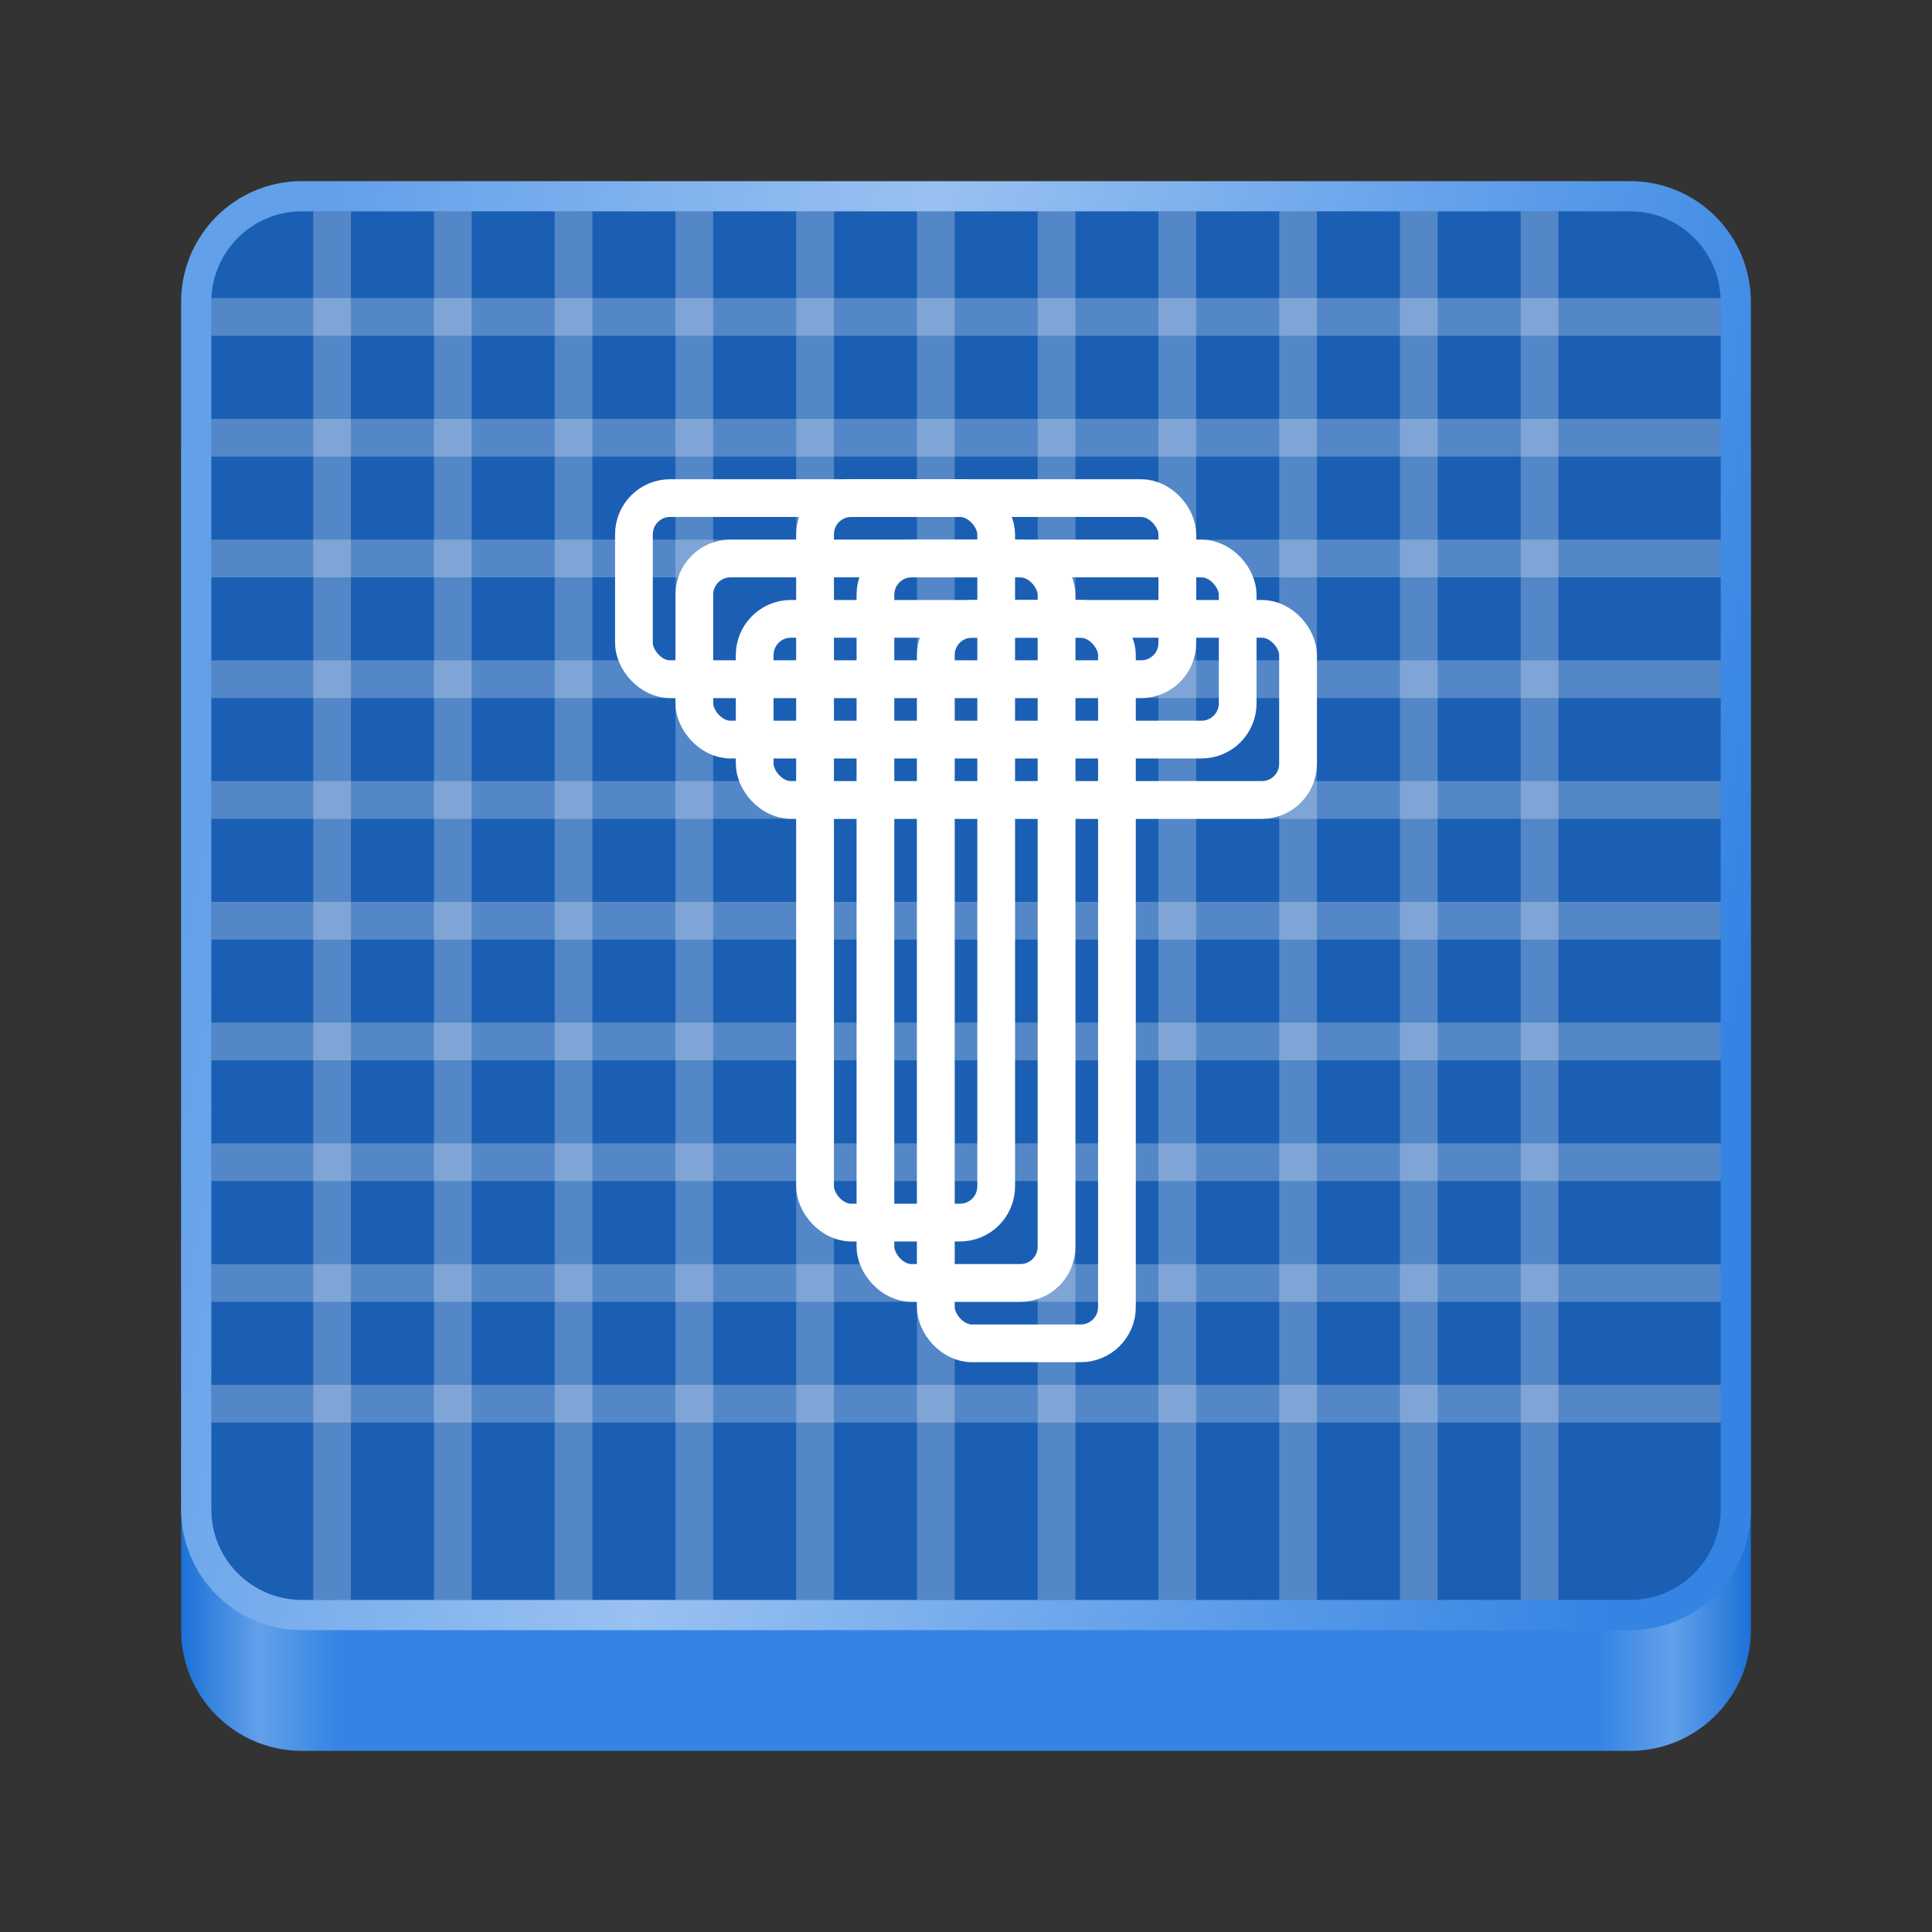
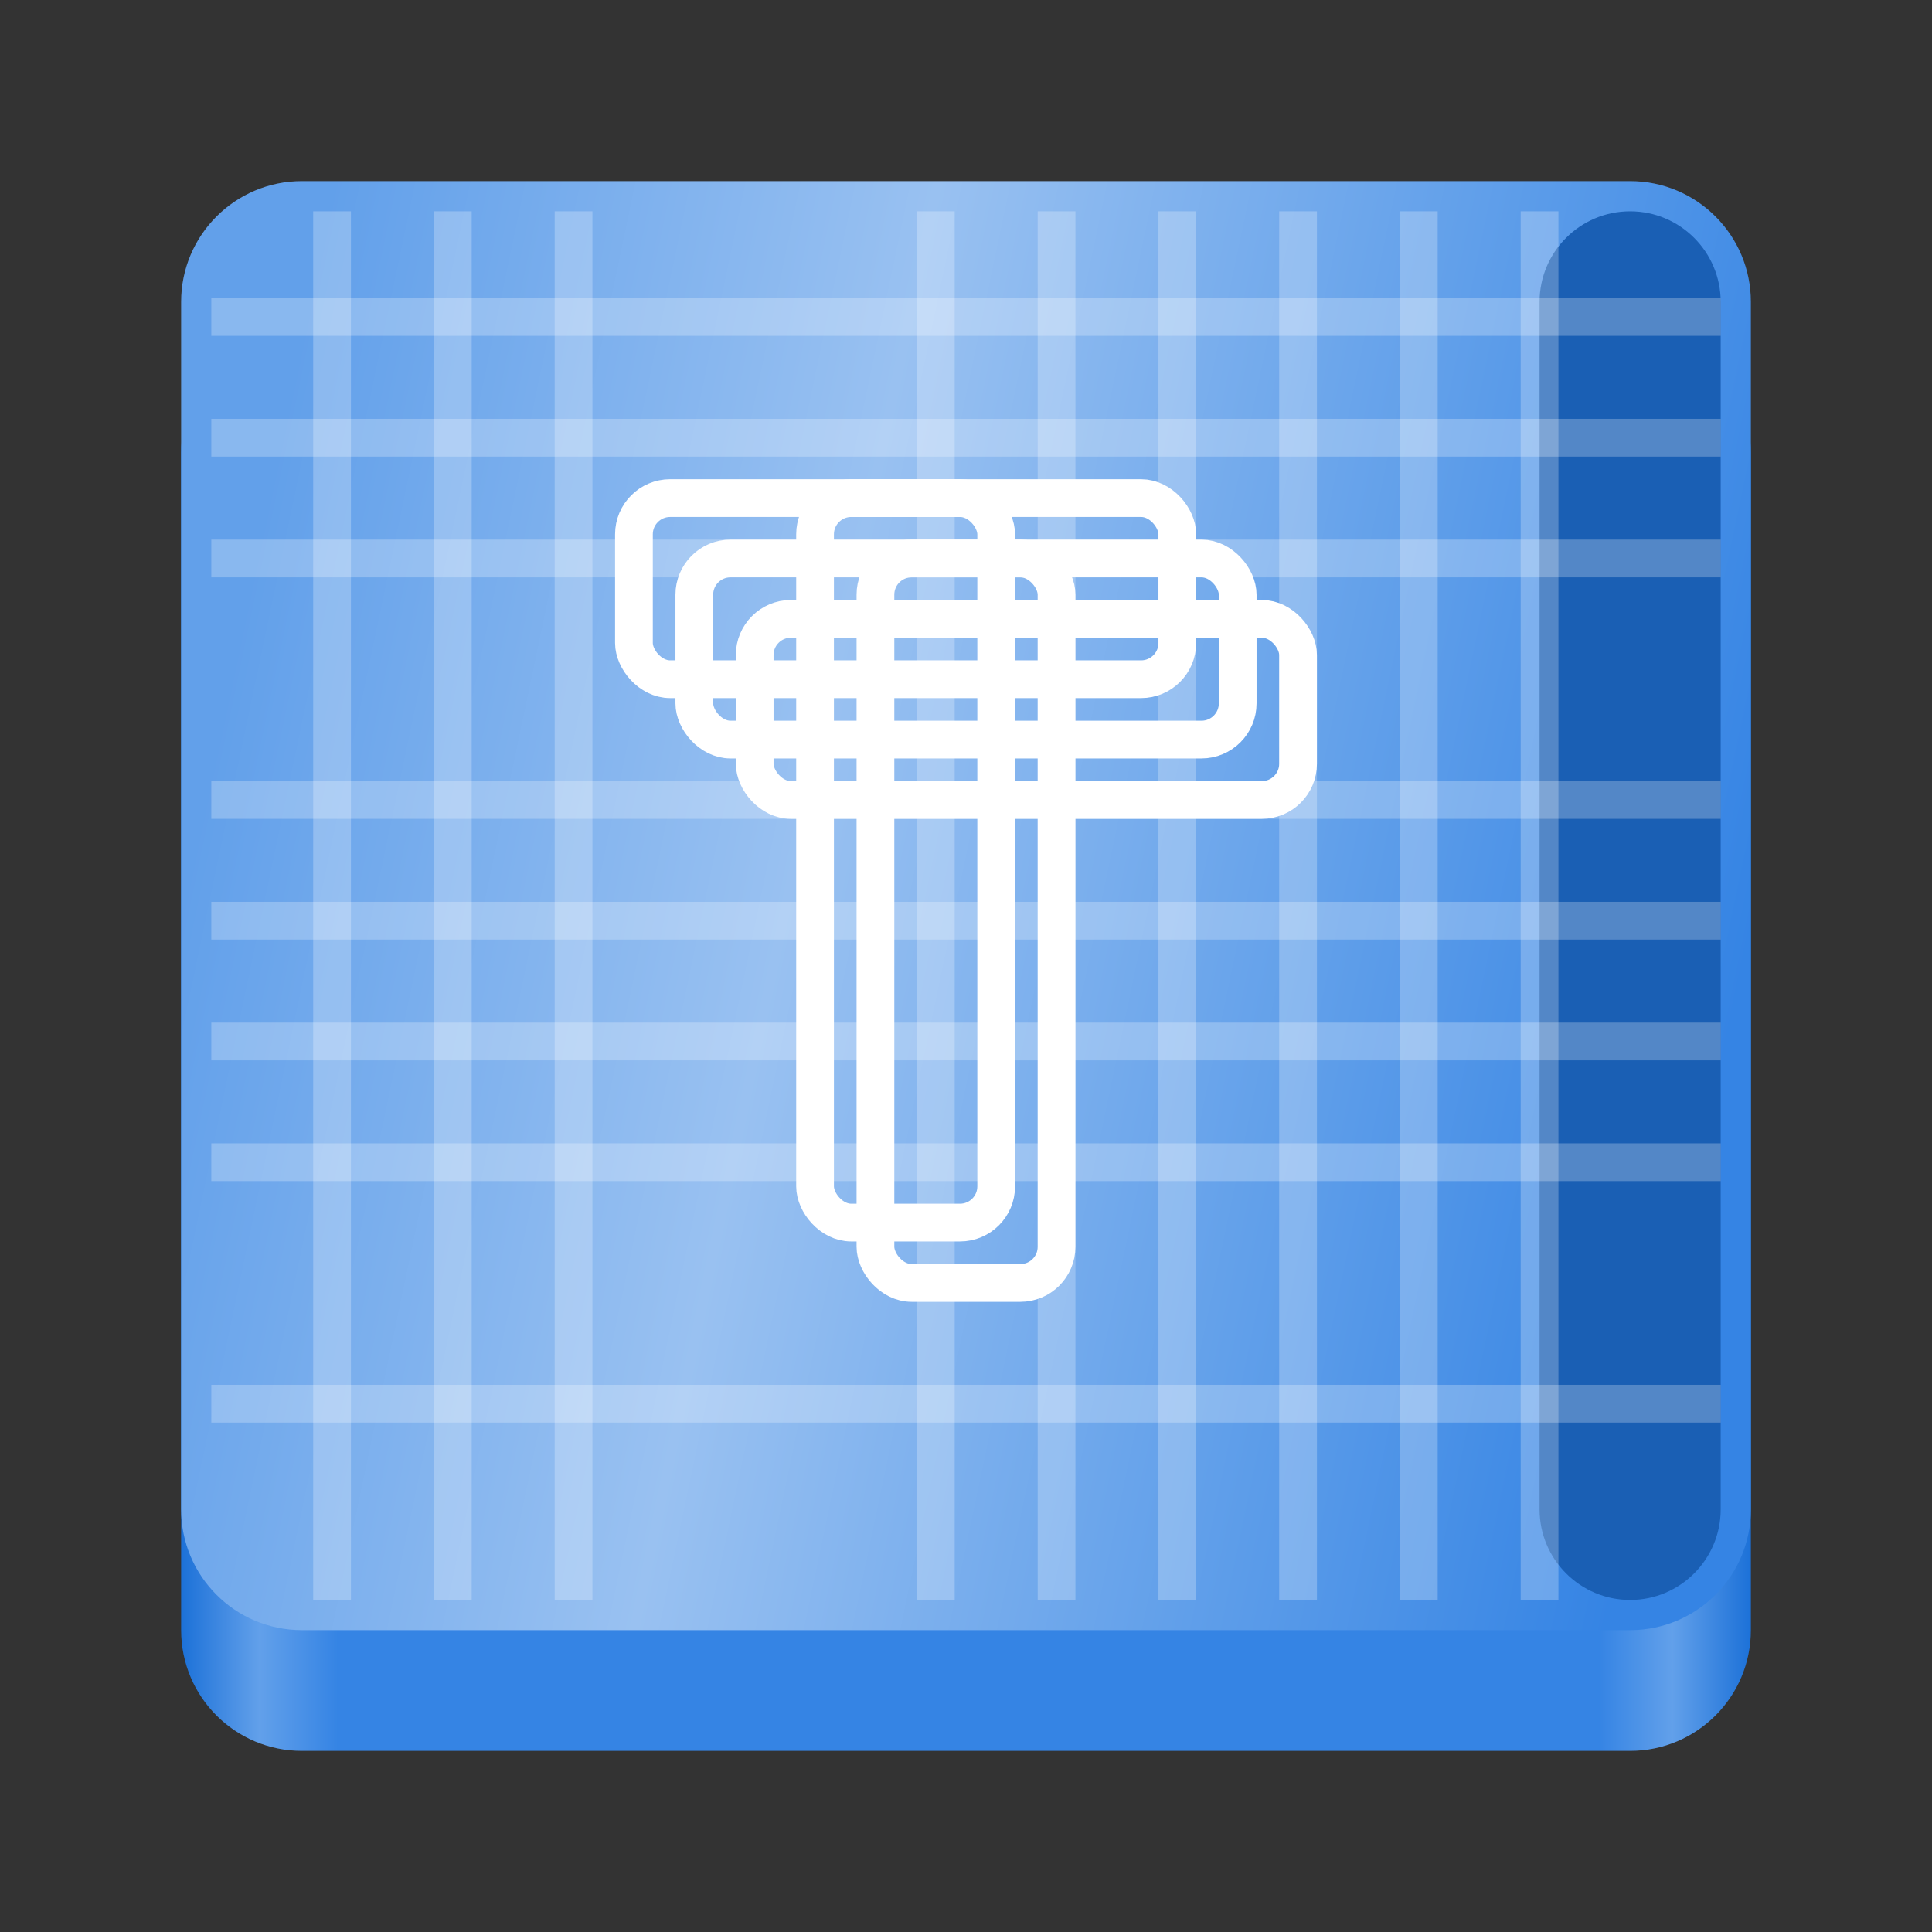
<svg xmlns="http://www.w3.org/2000/svg" xmlns:ns1="http://www.inkscape.org/namespaces/inkscape" xmlns:ns2="http://sodipodi.sourceforge.net/DTD/sodipodi-0.dtd" height="128px" viewBox="0 0 128 128" width="128px" version="1.1" id="svg14" ns1:version="1.3.2 (091e20ef0f, 2023-11-25)" ns2:docname="ttt-org-blueprint.svg">
  <rect x="0" y="0" width="128" height="128" fill="#333333" stroke="none" />
  <defs id="defs14" />
  <ns2:namedview id="namedview14" pagecolor="#ffffff" bordercolor="#000000" borderopacity="0.25" ns1:showpageshadow="2" ns1:pageopacity="0.0" ns1:pagecheckerboard="0" ns1:deskcolor="#d1d1d1" ns1:zoom="2.8284271" ns1:cx="-38.714096" ns1:cy="52.856232" ns1:window-width="1920" ns1:window-height="1011" ns1:window-x="0" ns1:window-y="0" ns1:window-maximized="1" ns1:current-layer="svg14" />
  <linearGradient id="a" gradientUnits="userSpaceOnUse" x1="12" x2="116" y1="64" y2="64">
    <stop offset="0" stop-color="#3d3846" id="stop1" style="stop-color:#1c71d8;stop-opacity:1;" />
    <stop offset="0.05" stop-color="#77767b" id="stop2" style="stop-color:#62a0ea;stop-opacity:1;" />
    <stop offset="0.1" stop-color="#5e5c64" id="stop3" style="stop-color:#3584e4;stop-opacity:1;" />
    <stop offset="0.903" stop-color="#504e56" id="stop4" style="stop-color:#3584e4;stop-opacity:1;" />
    <stop offset="0.95" stop-color="#77767b" id="stop5" style="stop-color:#62a0ea;stop-opacity:1;" />
    <stop offset="1" stop-color="#3d3846" id="stop6" style="stop-color:#1c71d8;stop-opacity:1;" />
  </linearGradient>
  <linearGradient id="b" gradientUnits="userSpaceOnUse" x1="12" x2="112.041" y1="60" y2="80.988">
    <stop offset="0" stop-color="#77767b" id="stop7" style="stop-color:#62a0ea;stop-opacity:1;" />
    <stop offset="0.384" stop-color="#9a9996" id="stop8" style="stop-color:#99c1f1;stop-opacity:1;" />
    <stop offset="0.721" stop-color="#77767b" id="stop9" style="stop-color:#62a0ea;stop-opacity:1;" />
    <stop offset="1" stop-color="#68666f" id="stop10" style="stop-color:#3584e4;stop-opacity:1;" />
  </linearGradient>
  <path d="m 20 22 h 88 c 4.418 0 8 3.582 8 8 v 78 c 0 4.418 -3.582 8 -8 8 h -88 c -4.418 0 -8 -3.582 -8 -8 v -78 c 0 -4.418 3.582 -8 8 -8 z m 0 0" fill="url(#a)" id="path10" />
  <path d="m 20 12 h 88 c 4.418 0 8 3.582 8 8 v 80 c 0 4.418 -3.582 8 -8 8 h -88 c -4.418 0 -8 -3.582 -8 -8 v -80 c 0 -4.418 3.582 -8 8 -8 z m 0 0" fill="url(#b)" id="path11" />
-   <path d="m 20 14 h 88 c 3.312 0 6 2.688 6 6 v 80 c 0 3.312 -2.688 6 -6 6 h -88 c -3.312 0 -6 -2.688 -6 -6 v -80 c 0 -3.312 2.688 -6 6 -6 z m 0 0" fill="#241f31" id="path12" style="fill:#1a5fb4;fill-opacity:1" />
+   <path d="m 20 14 h 88 c 3.312 0 6 2.688 6 6 v 80 c 0 3.312 -2.688 6 -6 6 c -3.312 0 -6 -2.688 -6 -6 v -80 c 0 -3.312 2.688 -6 6 -6 z m 0 0" fill="#241f31" id="path12" style="fill:#1a5fb4;fill-opacity:1" />
  <g id="g14-3" transform="translate(3,-3.376)" style="fill:none;fill-opacity:1;stroke:#ffffff;stroke-opacity:1;stroke-width:2.5;stroke-dasharray:none">
    <rect style="fill:none;fill-rule:evenodd;stroke-width:2.5;stroke-linecap:round;stroke-linejoin:round;paint-order:stroke fill markers;fill-opacity:1;stroke:#ffffff;stroke-opacity:1;stroke-dasharray:none" id="rect14-5" width="36" height="12" x="47" y="44.376" ry="2.4" />
-     <rect style="fill:none;fill-rule:evenodd;stroke-width:2.5;stroke-linecap:round;stroke-linejoin:round;paint-order:stroke fill markers;fill-opacity:1;stroke:#ffffff;stroke-opacity:1;stroke-dasharray:none" id="rect14-3-6" width="12" height="48" x="59" y="44.376" ry="2.4" />
  </g>
  <g id="g14" transform="translate(-1,-7.376)" style="fill:none;fill-opacity:1;stroke:#ffffff;stroke-opacity:1;stroke-width:2.5;stroke-dasharray:none">
    <rect style="fill:none;fill-rule:evenodd;stroke-width:2.5;stroke-linecap:round;stroke-linejoin:round;paint-order:stroke fill markers;fill-opacity:1;stroke:#ffffff;stroke-opacity:1;stroke-dasharray:none" id="rect14" width="36" height="12" x="47" y="44.376" ry="2.4" />
    <rect style="fill:none;fill-rule:evenodd;stroke-width:2.5;stroke-linecap:round;stroke-linejoin:round;paint-order:stroke fill markers;fill-opacity:1;stroke:#ffffff;stroke-opacity:1;stroke-dasharray:none" id="rect14-3" width="12" height="48" x="59" y="44.376" ry="2.4" />
  </g>
  <g id="g14-2" transform="translate(-5,-11.376)" style="fill:none;fill-opacity:1;stroke:#ffffff;stroke-opacity:1;stroke-width:2.5;stroke-dasharray:none">
    <rect style="fill:none;fill-rule:evenodd;stroke-width:2.5;stroke-linecap:round;stroke-linejoin:round;paint-order:stroke fill markers;fill-opacity:1;stroke:#ffffff;stroke-opacity:1;stroke-dasharray:none" id="rect14-9" width="36" height="12" x="47" y="44.376" ry="2.4" />
    <rect style="fill:none;fill-rule:evenodd;stroke-width:2.5;stroke-linecap:round;stroke-linejoin:round;paint-order:stroke fill markers;fill-opacity:1;stroke:#ffffff;stroke-opacity:1;stroke-dasharray:none" id="rect14-3-1" width="12" height="48" x="59" y="44.376" ry="2.4" />
  </g>
  <g id="g4">
    <rect style="opacity:0.25;fill:#ffffff;fill-opacity:1;stroke:none;stroke-width:1.316;stroke-dasharray:none;stroke-opacity:1" id="rect1-3" width="100" height="2.5" x="14" y="35.75" />
  </g>
  <g id="g4-1" transform="translate(0,-12)">
    <rect style="opacity:0.25;fill:#ffffff;fill-opacity:1;stroke:none;stroke-width:0;stroke-dasharray:none;stroke-opacity:1" id="rect1-2" width="100" height="2.5" x="14" y="31.75" />
    <rect style="opacity:0.25;fill:#ffffff;fill-opacity:1;stroke:none;stroke-width:1.316;stroke-dasharray:none;stroke-opacity:1" id="rect1-3-6-31" width="100" height="2.5" x="14" y="39.75" />
  </g>
  <g id="g5">
-     <rect style="opacity:0.25;fill:#ffffff;fill-opacity:1;stroke:none;stroke-width:1.316;stroke-dasharray:none;stroke-opacity:1" id="rect1-3-6-7" width="100" height="2.5" x="14" y="43.75" />
    <rect style="opacity:0.25;fill:#ffffff;fill-opacity:1;stroke:none;stroke-width:1.316;stroke-dasharray:none;stroke-opacity:1" id="rect1-3-6-7-5-2" width="100" height="2.5" x="14" y="51.75" />
  </g>
  <g id="g4-2" transform="translate(0,24)">
    <rect style="opacity:0.25;fill:#ffffff;fill-opacity:1;stroke:none;stroke-width:1.316;stroke-dasharray:none;stroke-opacity:1" id="rect1-3-2" width="100" height="2.5" x="14" y="35.75" />
  </g>
  <g id="g5-7" transform="translate(0,24)">
    <rect style="opacity:0.25;fill:#ffffff;fill-opacity:1;stroke:none;stroke-width:1.316;stroke-dasharray:none;stroke-opacity:1" id="rect1-3-6-7-59" width="100" height="2.5" x="14" y="43.75" />
    <rect style="opacity:0.25;fill:#ffffff;fill-opacity:1;stroke:none;stroke-width:1.316;stroke-dasharray:none;stroke-opacity:1" id="rect1-3-6-7-5-2-8" width="100" height="2.5" x="14" y="51.75" />
  </g>
  <g id="g5-1" transform="translate(0,36)">
-     <rect style="opacity:0.25;fill:#ffffff;fill-opacity:1;stroke:none;stroke-width:1.316;stroke-dasharray:none;stroke-opacity:1" id="rect1-3-6-7-5-7" width="100" height="2.5" x="14" y="47.75" />
-   </g>
+     </g>
  <g id="g5-1-9" transform="translate(0,48)">
    <rect style="opacity:0.25;fill:#ffffff;fill-opacity:1;stroke:none;stroke-width:1.316;stroke-dasharray:none;stroke-opacity:1" id="rect1-3-6-7-8-7" width="100" height="2.5" x="14" y="43.75" />
  </g>
  <g id="g2">
-     <rect style="opacity:0.25;fill:#ffffff;fill-opacity:1;stroke:none;stroke-width:1.262;stroke-dasharray:none;stroke-opacity:1" id="rect1-3-6-7-5-3" width="2.5" height="92" x="52.75" y="14" />
    <rect style="opacity:0.25;fill:#ffffff;fill-opacity:1;stroke:none;stroke-width:1.262;stroke-dasharray:none;stroke-opacity:1" id="rect1-3-6-7-5-3-5-6" width="2.5" height="92" x="60.75" y="14" />
  </g>
  <g id="g2-7" transform="translate(-12)">
-     <rect style="opacity:0.25;fill:#ffffff;fill-opacity:1;stroke:none;stroke-width:1.262;stroke-dasharray:none;stroke-opacity:1" id="rect1-3-6-7-5-3-5-9" width="2.5" height="92" x="56.75" y="14" />
-   </g>
+     </g>
  <g id="g2-7-6" transform="translate(-24)">
    <rect style="opacity:0.25;fill:#ffffff;fill-opacity:1;stroke:none;stroke-width:1.262;stroke-dasharray:none;stroke-opacity:1" id="rect1-3-6-7-5-3-0-1" width="2.5" height="92" x="52.75" y="14" />
    <rect style="opacity:0.25;fill:#ffffff;fill-opacity:1;stroke:none;stroke-width:1.262;stroke-dasharray:none;stroke-opacity:1" id="rect1-3-6-7-5-3-5-6-3-6" width="2.5" height="92" x="60.75" y="14" />
  </g>
  <g id="g2-7-6-3" transform="translate(-36)">
    <rect style="opacity:0.25;fill:#ffffff;fill-opacity:1;stroke:none;stroke-width:1.262;stroke-dasharray:none;stroke-opacity:1" id="rect1-3-6-7-5-3-5-9-0-0" width="2.5" height="92" x="56.75" y="14" />
  </g>
  <g id="g3">
    <rect style="opacity:0.25;fill:#ffffff;fill-opacity:1;stroke:none;stroke-width:1.262;stroke-dasharray:none;stroke-opacity:1" id="rect1-3-6-7-5-3-5-6-2-9" width="2.5" height="92" x="68.75" y="14" />
  </g>
  <g id="g2-6" transform="translate(24)" style="stroke-width:1;stroke-dasharray:none">
    <rect style="opacity:0.25;fill:#ffffff;fill-opacity:1;stroke:none;stroke-width:1;stroke-dasharray:none;stroke-opacity:1" id="rect1-3-6-7-5-3-06" width="2.5" height="92" x="52.75" y="14" />
    <rect style="opacity:0.25;fill:#ffffff;fill-opacity:1;stroke:none;stroke-width:1;stroke-dasharray:none;stroke-opacity:1" id="rect1-3-6-7-5-3-5-6-6" width="2.5" height="92" x="60.75" y="14" />
  </g>
  <g id="g2-6-9" transform="translate(36)" style="stroke-width:1;stroke-dasharray:none">
    <rect style="opacity:0.25;fill:#ffffff;fill-opacity:1;stroke:none;stroke-width:1;stroke-dasharray:none;stroke-opacity:1" id="rect1-3-6-7-5-3-5-2-7" width="2.5" height="92" x="56.75" y="14" />
  </g>
  <g id="g2-6-9-4" transform="translate(48)" style="stroke-width:1;stroke-dasharray:none">
    <rect style="opacity:0.25;fill:#ffffff;fill-opacity:1;stroke:none;stroke-width:1;stroke-dasharray:none;stroke-opacity:1" id="rect1-3-6-7-5-3-06-4-5" width="2.5" height="92" x="52.75" y="14" />
  </g>
</svg>